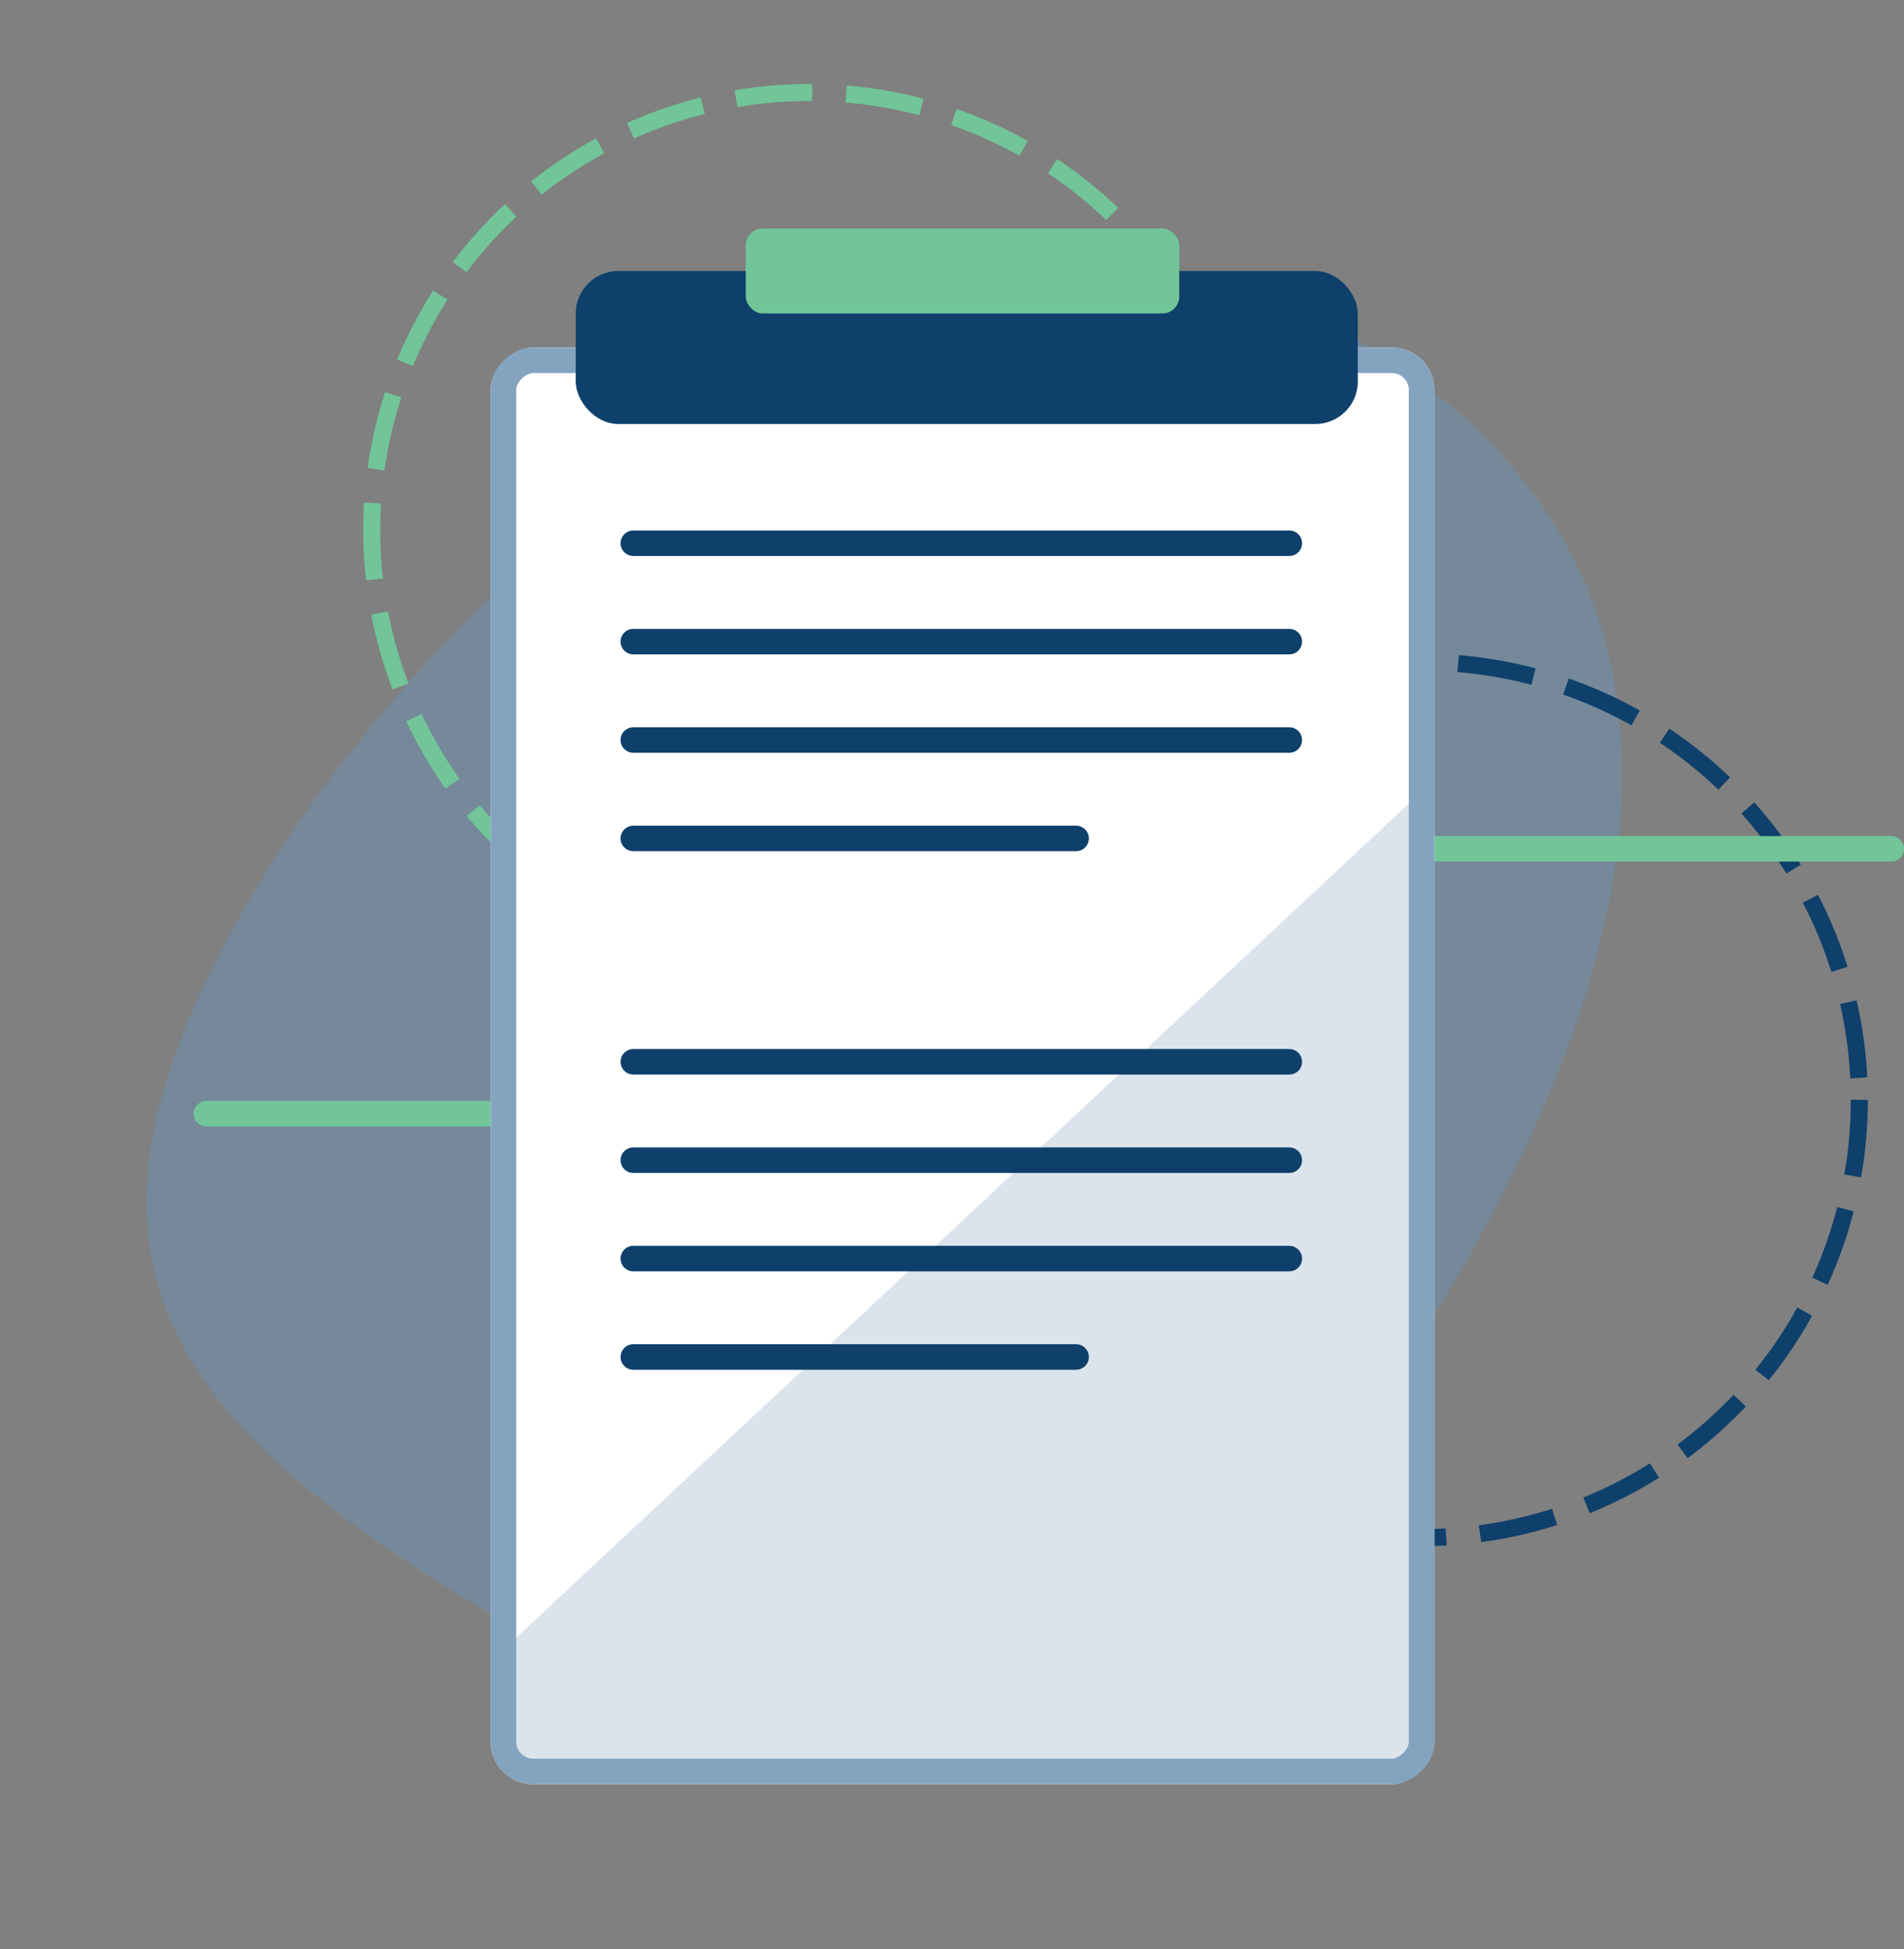
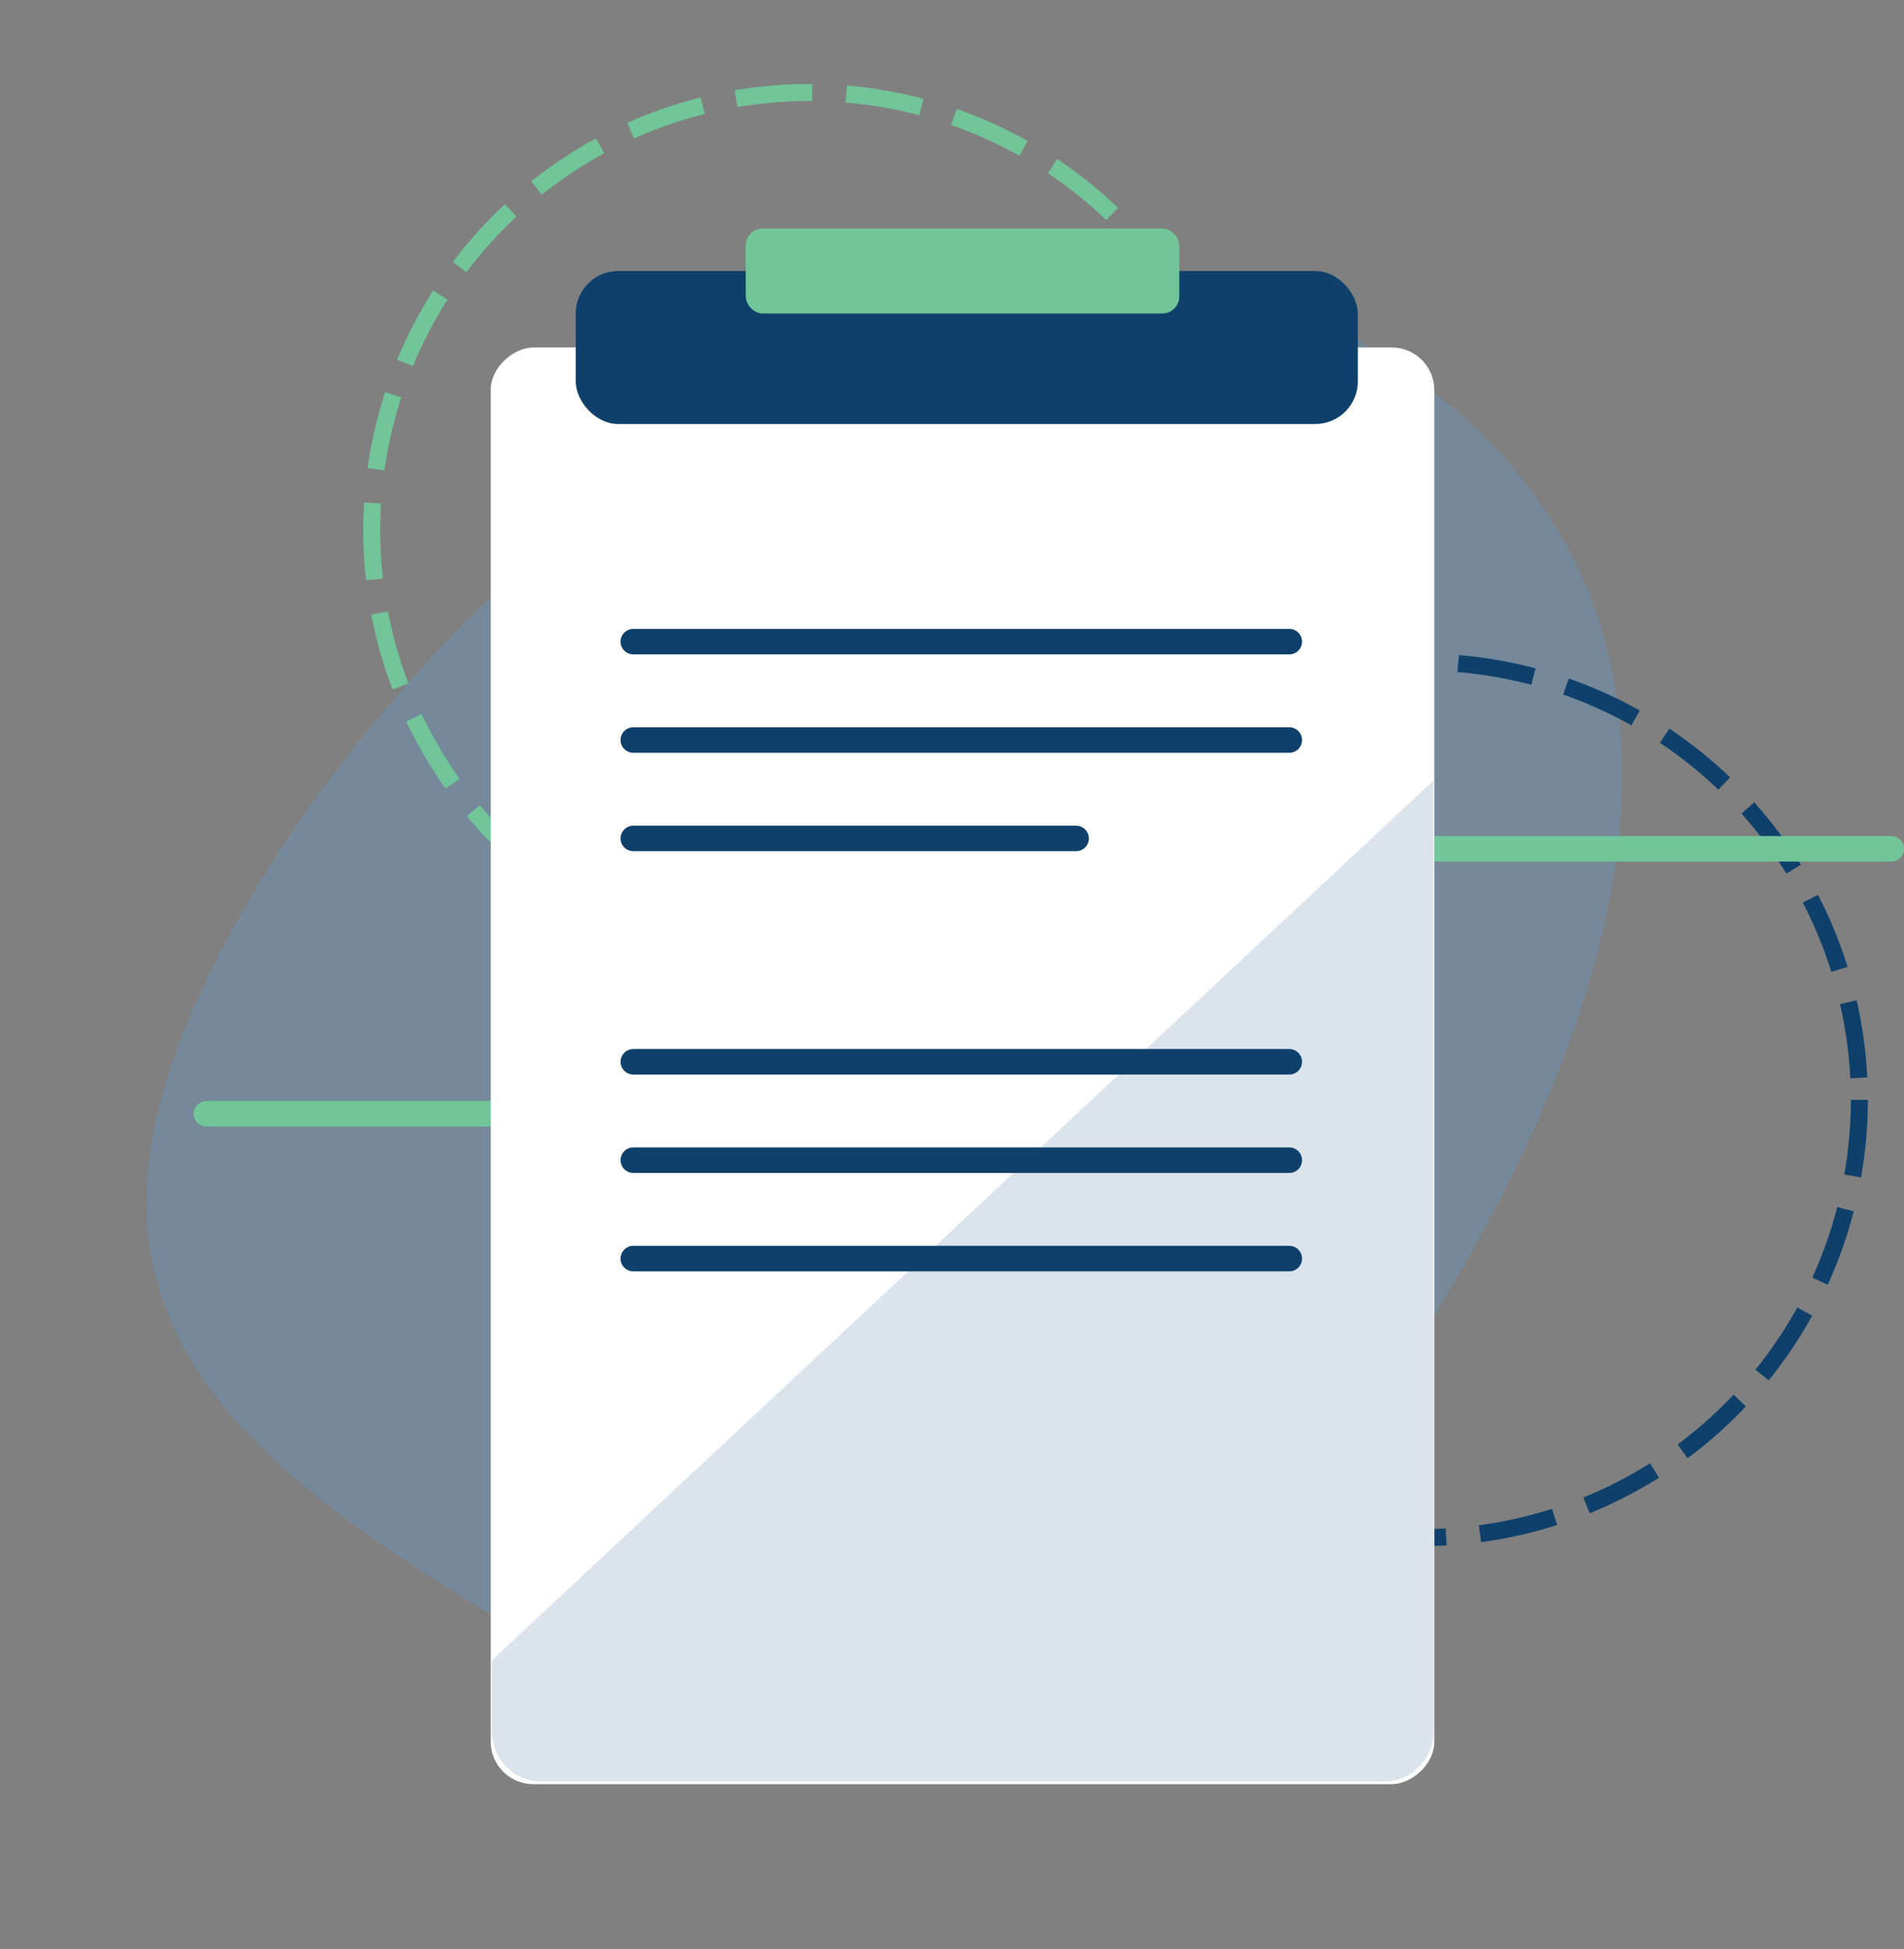
<svg xmlns="http://www.w3.org/2000/svg" width="223.983" height="229.267" viewBox="0 0 223.983 229.267">
  <rect x="0" y="0" width="223.983" height="229.267" fill="#808080" stroke="none" />
  <defs>
    <style>.a{fill:#55a5e8;opacity:0.245;}.b,.c,.d,.i,.k{fill:none;}.b,.i{stroke:#0e406b;}.b,.c{stroke-width:2px;stroke-dasharray:9 4;}.c,.d{stroke:#71c598;}.d,.i{stroke-linecap:round;}.d,.e,.i{stroke-width:3px;}.e{fill:#fff;stroke:#83a3be;}.f{fill:#0e406b;}.g{fill:#71c598;}.h{fill:rgba(131,163,190,0.29);}.j{stroke:none;}</style>
  </defs>
  <g transform="translate(-578.27 -488.121)">
    <path class="a" d="M89.19,0c50.576,0,91.683,21.951,91.683,71.427s-7.375,73.824-57.951,73.824S0,115.868,0,66.392,38.614,0,89.19,0Z" transform="translate(794.498 560.747) rotate(120)" />
    <g class="b" transform="translate(693 565)">
      <circle class="j" cx="52.5" cy="52.5" r="52.5" />
      <circle class="k" cx="52.5" cy="52.5" r="51.5" />
    </g>
    <g class="c" transform="translate(621 498)">
      <circle class="j" cx="52.5" cy="52.5" r="52.5" />
      <circle class="k" cx="52.5" cy="52.5" r="51.5" />
    </g>
    <line class="d" x2="144.384" transform="translate(656.369 587.971)" />
    <line class="d" x2="67.625" transform="translate(602.557 619.133)" />
    <g transform="translate(0 -358)">
      <g class="e" transform="translate(636 1056) rotate(-90)">
        <rect class="j" width="169" height="111" rx="5" />
-         <rect class="k" x="1.5" y="1.5" width="166" height="108" rx="3.5" />
      </g>
      <rect class="f" width="92" height="18" rx="5" transform="translate(646 878)" />
      <rect class="g" width="51" height="10" rx="2" transform="translate(666 873)" />
      <path class="h" d="M5.83,0h8.426l103.5,110.765H5.83A5.83,5.83,0,0,1,0,104.935V5.83A5.83,5.83,0,0,1,5.83,0Z" transform="translate(636.14 1055.686) rotate(-90)" />
-       <line class="i" x2="77.17" transform="translate(652.771 910.023)" />
      <line class="i" x2="77.17" transform="translate(652.771 971.023)" />
      <line class="i" x2="77.17" transform="translate(652.771 921.599)" />
      <line class="i" x2="77.17" transform="translate(652.771 982.599)" />
      <line class="i" x2="77.17" transform="translate(652.771 933.174)" />
      <line class="i" x2="77.17" transform="translate(652.771 994.174)" />
      <line class="i" x2="52.09" transform="translate(652.771 944.75)" />
-       <line class="i" x2="52.09" transform="translate(652.771 1005.75)" />
    </g>
  </g>
</svg>